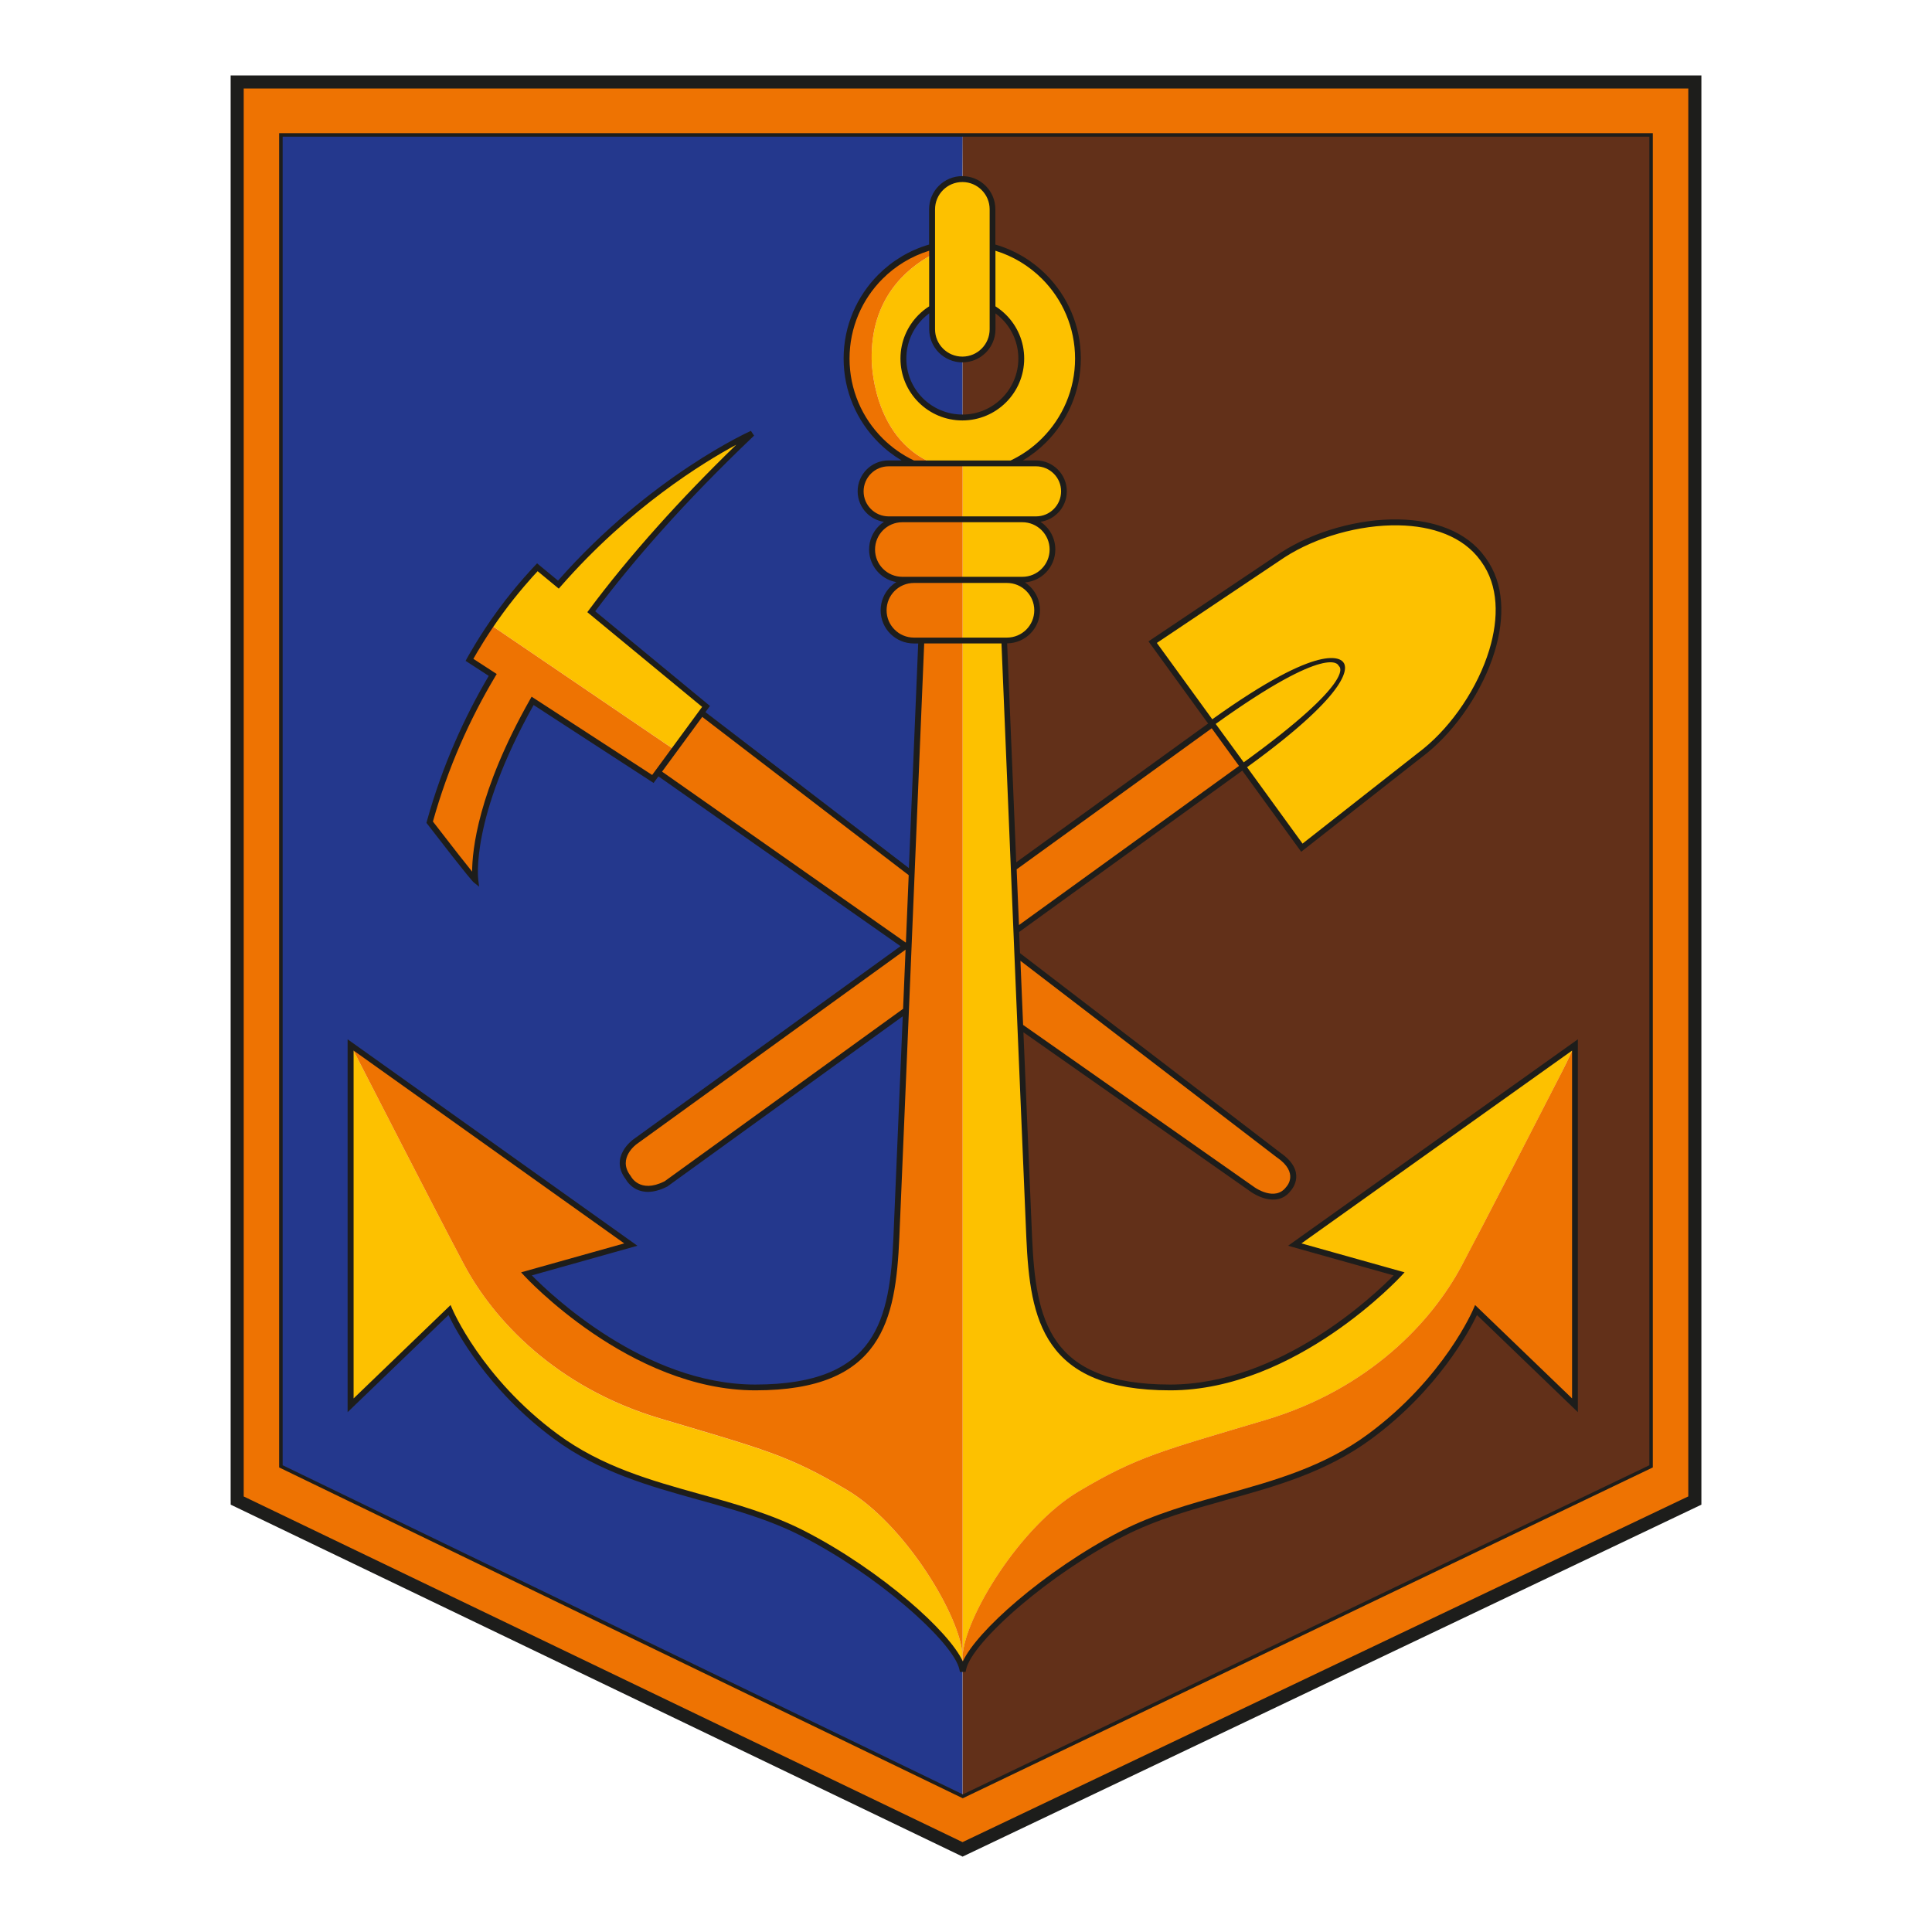
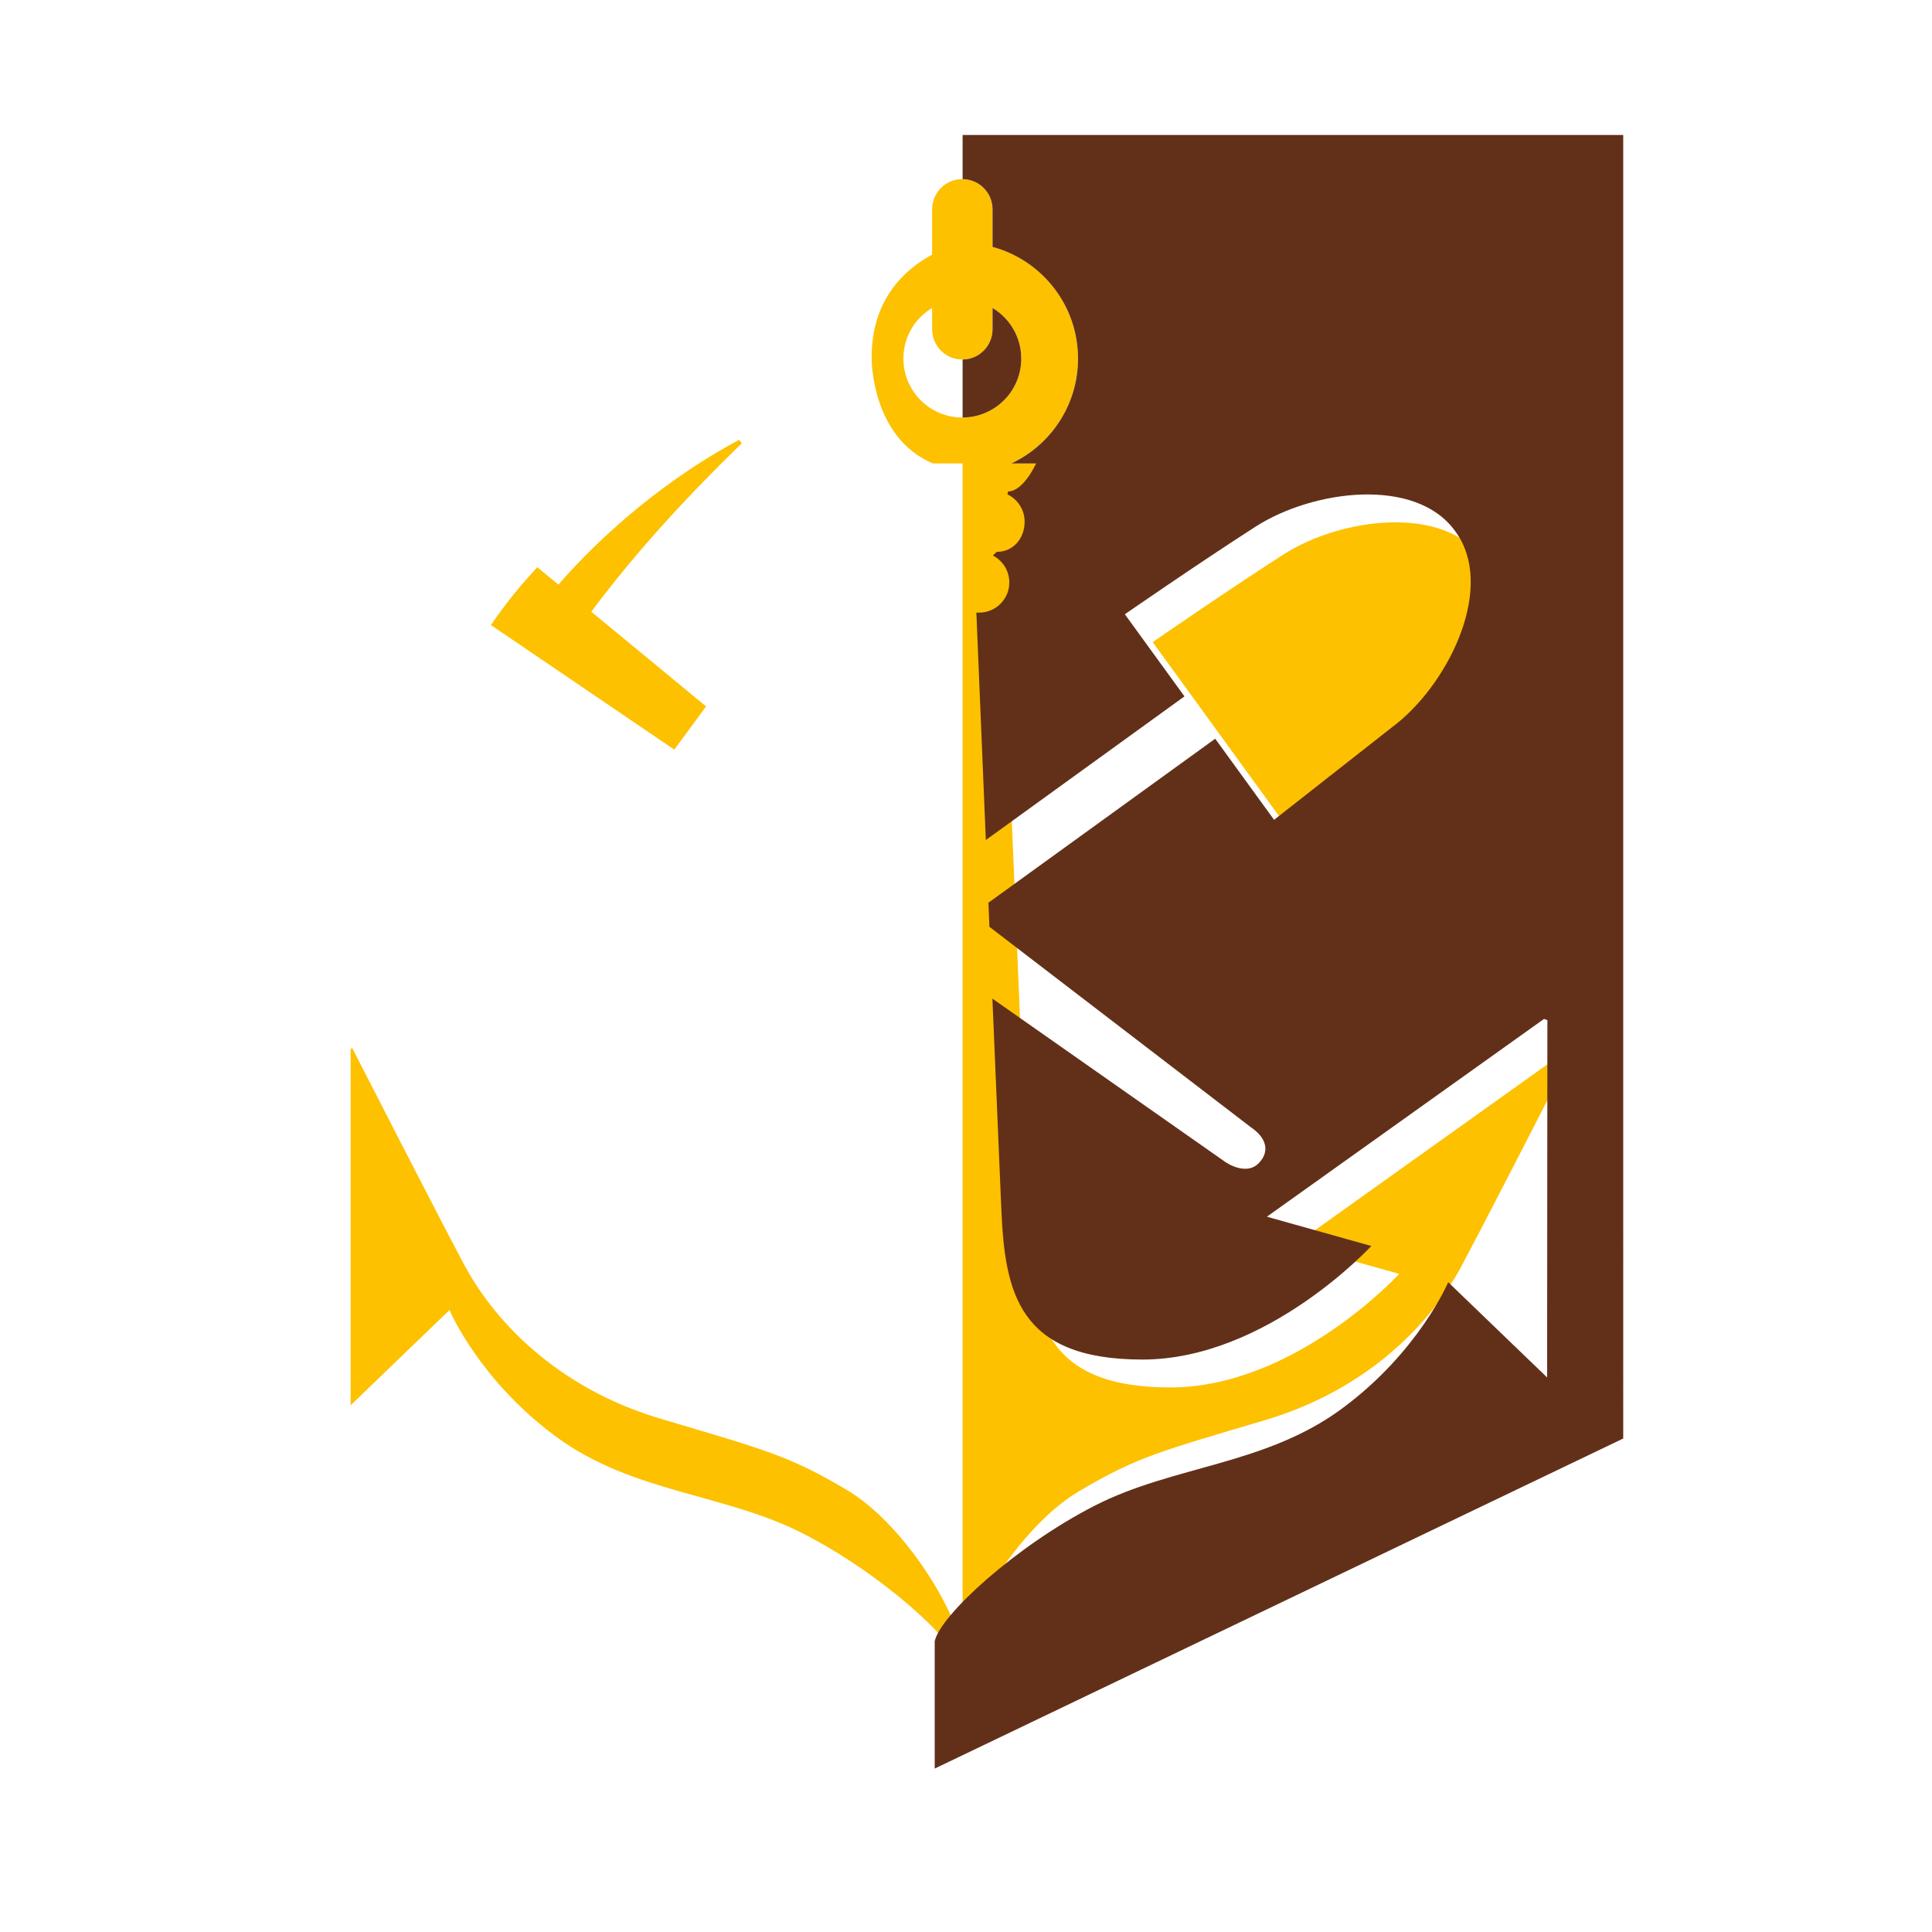
<svg xmlns="http://www.w3.org/2000/svg" id="Vrstva_1" version="1.1" viewBox="0 0 500 500">
  <defs>
    <style>
      .st0 {
        fill: #1d1d1b;
      }

      .st1 {
        fill: #ee7302;
      }

      .st2 {
        fill: #623019;
      }

      .st3 {
        fill: #24388d;
      }

      .st4 {
        fill: #fdc100;
      }
    </style>
  </defs>
  <path class="st4" d="M336.94,219.38s18.2-13.84,32-25.12c13.8-11.27,25.15-35.42,15-49.4l-.21-.29c-10.15-13.98-36.63-10.66-51.62-1.04-14.99,9.63-33.79,22.65-33.79,22.65l38.62,53.19M191.35,113.82c-7.77,4.07-27.95,15.88-46.83,37.47l-5.45-4.49s-4.68,4.83-9.53,11.43c-.89,1.21-1.72,2.4-2.49,3.53l47.46,32.25,8.22-11.2-29.71-24.5c9.61-12.89,22.27-27.44,38.94-43.55l-.63-.94ZM241.23,79.7c-4.45,2.66-7.43,7.53-7.43,13.1,0,8.42,6.83,15.25,15.25,15.25s15.25-6.83,15.25-15.25c0-5.56-2.98-10.43-7.43-13.1v5.52c0,4.32-3.5,7.82-7.82,7.82s-7.82-3.5-7.82-7.82v-5.52ZM249.12,428.49V119.93h-7.7c-15.9-6.7-15.83-26.92-15.83-26.92-.25-15.55,8.72-23.39,15.64-27.11v-11.73c0-4.32,3.5-7.82,7.82-7.82s7.82,3.5,7.82,7.82v9.72c12.74,3.44,22.12,15.08,22.12,28.91,0,12.01-7.08,22.37-17.28,27.14h6.42c3.99,0,7.23,3.23,7.23,7.23s-3.24,7.23-7.23,7.23l-.18.76c2.63,1.26,4.45,3.95,4.45,7.06,0,4.32-2.9,7.82-7.21,7.82l-1.01.95c2.53,1.3,4.26,3.93,4.26,6.96,0,4.32-3.5,7.82-7.82,7.82h-.71c1.61,38.84,5.7,137.38,6.46,154.43.94,21.33,4.26,38.87,36.5,38.87s59.25-29.39,59.25-29.39l-27.02-7.58,71.73-51.19.42.24c-.47,1.04-1.39,3.05-2.72,5.68-6.29,12.28-20.48,39.93-26.3,50.84-7.58,14.22-23.7,31.76-50.72,39.82-27.02,8.06-33.18,9.48-48.34,18.49-15.11,8.97-29.45,32.5-30.03,42.53ZM249,427.26c.05.47.09.93.1,1.36v3.4c-1.42-7.11-20.91-24.72-41.29-35.15-20.39-10.43-44.09-10.43-63.99-25.12-19.91-14.69-27.49-32.71-27.49-32.71l-25.59,24.65v-92.14l.41-.33c3.02,5.9,22.01,43.01,28.98,56.09,7.59,14.22,23.7,31.76,50.72,39.82,27.02,8.06,33.18,9.48,48.35,18.49,14.6,8.67,28.38,31.1,29.81,41.64Z" />
-   <path class="st1" d="M61.38,388.33V21.21h377.24v367.13l-189.51,90.28-187.73-90.28M249.16,464.89l178.14-85.4V34.93H72.69v344.56l176.47,85.4ZM263.01,240.84l58.69-42.44-7.96-10.96-51.41,37.18.68,16.22ZM330.92,298.94l-67.65-51.86.78,18.57,60.28,42.28s5.87,4.15,9.17-.31c0,0,3.98-4.17-2.57-8.68ZM407.26,271.08c-.53,1.19-1.56,3.42-2.88,6.01-6.36,12.41-20.39,39.74-26.16,50.57-7.58,14.22-23.7,31.76-50.72,39.82-27.02,8.06-33.18,9.48-48.35,18.49-15.11,8.97-29.45,32.5-30.03,42.52V119.93h-7.7c-15.9-6.7-15.83-26.92-15.83-26.92-.25-15.55,8.72-23.39,15.64-27.11v-2.02c-12.85,3.43-22.47,15.08-22.12,28.92.39,15.05,9.52,23.31,17.56,27.14h-6.56c-3.99,0-7.23,3.23-7.23,7.23s3.24,7.23,7.23,7.23l.18.76c-2.63,1.26-4.45,3.95-4.45,7.06,0,4.32,2.9,7.82,7.21,7.82v.95c-2.52,1.3-4.25,3.93-4.25,6.96,0,4.32,3.5,7.82,7.82,7.82h1.82c-.59,14.35-1.53,36.84-2.51,60.36l-54.36-41.67-7.06,9.56-47.46-32.25c-3.42,5.05-5.55,8.99-5.55,8.99l6.02,3.9c-6.59,11.04-12.32,23.68-16.32,38.1,7.32,9.5,10.13,12.97,11.19,14.23l.56-.25c-.17-3.9.24-19.54,14.88-45.38l31.13,20.21,1.3-1.71,64.1,44.96-70,50.62s-5.79,4.09-1.77,9.3c0,0,2.59,5.26,9.74,1.63l62.13-44.92c-1.14,27.41-2.14,51.13-2.48,58.72-.95,21.33-4.27,38.87-36.5,38.87s-59.25-29.39-59.25-29.39l27.01-7.57-71.77-51.13-.32.28c3.08,6.01,22.01,43,28.96,56.05,7.58,14.22,23.7,31.76,50.72,39.82,27.02,8.06,33.18,9.48,48.35,18.49,14.55,8.64,28.29,30.95,29.8,41.54.06.39.1,1.05.12,1.48v3.33c1.5-6.79,21.03-24.66,41.42-35.09,20.38-10.43,44.08-10.43,63.99-25.12,19.91-14.69,27.49-32.71,27.49-32.71l25.6,24.65.07-92.48-.41-.13Z" />
-   <path class="st3" d="M249.12,108.05v-15.01h-.06c-4.32,0-7.82-3.5-7.82-7.82v-5.52c-4.45,2.66-7.43,7.53-7.43,13.1,0,8.42,6.83,15.25,15.25,15.25h.06M249.11,431.95v.07c-1.43-7.11-20.92-24.72-41.29-35.15-20.39-10.43-44.08-10.43-63.99-25.12-19.91-14.69-27.49-32.71-27.49-32.71l-25.59,24.65v-92.14s.42-.29.42-.29l.32-.28,71.77,51.13-27.01,7.57s27.02,29.39,59.25,29.39,35.55-17.54,36.5-38.87c.34-7.59,1.33-31.31,2.48-58.72l-62.13,44.92c-7.15,3.63-9.74-1.63-9.74-1.63-4.03-5.21,1.77-9.3,1.77-9.3l70.01-50.62-64.1-44.96-1.3,1.71-31.13-20.21c-14.65,25.84-15.06,41.48-14.88,45.38l-.56.25c-1.07-1.26-3.88-4.73-11.19-14.23,4-14.42,9.73-27.06,16.32-38.1l-6.02-3.91s2.13-3.95,5.55-8.99c0,0,2.28-3.25,2.49-3.53,4.84-6.6,9.53-11.43,9.53-11.43l5.44,4.49c18.88-21.59,39.05-33.4,46.83-37.47l.63.94c-16.67,16.11-29.33,30.66-38.94,43.55l29.71,24.5-1.16,1.64,54.36,41.67c.98-23.52,1.91-46.02,2.51-60.36h-1.82c-4.32,0-7.82-3.5-7.82-7.82,0-3.04,1.73-5.67,4.26-6.96v-.95c-4.32,0-7.22-3.5-7.22-7.82,0-3.11,1.82-5.8,4.45-7.06l-.18-.76c-3.99,0-7.23-3.23-7.23-7.23s3.24-7.23,7.23-7.23h6.56c-8.04-3.83-17.18-12.09-17.56-27.14-.35-13.84,9.27-25.49,22.12-28.92v-9.71c0-4.32,3.5-7.82,7.82-7.82l.06-11.43H72.69v344.56l176.42,85.38v-32.94.03Z" />
-   <path class="st2" d="M249.12,93.04v15.01c8.39-.03,15.18-6.85,15.18-15.25,0-5.56-2.98-10.43-7.43-13.1v5.52c0,4.3-3.46,7.79-7.75,7.82M249.12,34.93v11.43c4.29.03,7.75,3.52,7.75,7.82v9.72c12.74,3.44,22.12,15.08,22.12,28.91,0,12.01-7.08,22.37-17.28,27.14h6.42c3.99,0,7.23,3.23,7.23,7.23s-3.24,7.23-7.23,7.23l-.18.76c2.63,1.26,4.45,3.95,4.45,7.06,0,4.32-2.9,7.82-7.21,7.82l-1.01.95c2.53,1.3,4.26,3.93,4.26,6.96,0,4.32-3.5,7.82-7.82,7.82h-.71c.58,14.04,1.49,35.88,2.45,58.85l51.41-37.18-15.43-21.25s18.8-13.02,33.79-22.65c14.99-9.63,41.47-12.94,51.62,1.04l.21.29c10.15,13.98-1.2,38.13-15,49.4l-32,25.12-15.24-20.99-58.69,42.44.26,6.24,67.65,51.86c6.55,4.52,2.57,8.69,2.57,8.69-3.3,4.46-9.17.31-9.17.31l-60.28-42.28c1.07,25.62,1.99,47.34,2.31,54.54.94,21.33,4.26,38.87,36.5,38.87s59.25-29.39,59.25-29.39l-27.02-7.58,71.73-51.19.45.18.41.13-.07,92.48-25.6-24.65s-7.58,18.01-27.49,32.71c-19.91,14.69-43.61,14.69-63.99,25.12-20.35,10.42-39.86,28.24-41.41,35.06v32.94l.05.02,178.14-85.4V34.93h-178.19Z" />
-   <path class="st0" d="M63.07,22.9v364.38l186.03,89.46,187.83-89.47V22.9H63.07M427.5,379.89l-178.34,85.5c-58.99-28.5-117.97-57.04-176.92-85.62V34.47h355.51v345.3l-.26.12ZM249.17,464.39l177.68-85.18V35.38H73.15v343.82l176.02,85.18ZM59.69,388.33V19.52h380.63v369.89c-63.73,30.36-127.46,60.73-191.2,91.08-63.15-30.35-126.29-60.72-189.42-91.09v-1.05ZM257.63,79.28c.99.63,1.91,1.37,2.74,2.2,2.9,2.89,4.69,6.9,4.69,11.32s-1.79,8.42-4.69,11.32-6.9,4.69-11.32,4.69-8.42-1.79-11.32-4.69c-2.9-2.9-4.69-6.9-4.69-11.32s1.79-8.42,4.69-11.32c.83-.83,1.75-1.57,2.74-2.2v-14.39c-4.61,1.42-8.73,3.94-12.06,7.27-5.28,5.28-8.55,12.58-8.55,20.64s3.27,15.36,8.55,20.64c2.35,2.35,5.1,4.3,8.14,5.74h24.99c3.04-1.44,5.79-3.39,8.14-5.75,5.28-5.28,8.55-12.58,8.55-20.63s-3.27-15.36-8.55-20.64c-3.33-3.33-7.45-5.85-12.06-7.27v14.39ZM249.05,107.29c4,0,7.62-1.62,10.25-4.25,2.62-2.62,4.25-6.25,4.25-10.25s-1.62-7.63-4.25-10.25h0c-.52-.52-1.08-1-1.67-1.44v4.11c0,2.37-.96,4.51-2.51,6.06-1.55,1.55-3.7,2.51-6.06,2.51s-4.51-.96-6.07-2.51c-1.55-1.55-2.51-3.7-2.51-6.07v-4.11c-.59.44-1.15.92-1.67,1.44-2.62,2.62-4.25,6.25-4.25,10.25s1.62,7.63,4.24,10.25c2.62,2.62,6.25,4.25,10.25,4.25ZM256.12,54.17c0-1.95-.79-3.72-2.07-4.99-1.28-1.28-3.04-2.07-4.99-2.07s-3.72.79-5,2.07c-1.28,1.28-2.07,3.04-2.07,4.99v31.05c0,1.95.79,3.72,2.07,5,1.28,1.28,3.05,2.07,5,2.07s3.72-.79,4.99-2.07c1.28-1.28,2.07-3.05,2.07-5v-31.05ZM268.13,133.64c1.79,0,3.41-.72,4.58-1.9,1.17-1.17,1.9-2.79,1.9-4.58s-.72-3.41-1.9-4.58c-1.17-1.17-2.79-1.9-4.58-1.9h-38.15c-1.79,0-3.41.72-4.58,1.9-1.17,1.17-1.9,2.79-1.9,4.58s.72,3.41,1.9,4.58c1.17,1.17,2.79,1.9,4.58,1.9h38.15ZM264.58,149.28c1.95,0,3.72-.79,4.99-2.07,1.28-1.28,2.07-3.04,2.07-4.99s-.79-3.72-2.07-5c-1.28-1.28-3.04-2.07-4.99-2.07h-31.05c-1.95,0-3.72.79-5,2.07-1.28,1.28-2.07,3.05-2.07,5s.79,3.72,2.07,4.99c1.28,1.28,3.05,2.07,5,2.07h31.05ZM249.17,429.99c1.82-3.95,7.01-9.7,14.04-15.68,7.5-6.38,17.13-13.07,26.97-18.11,8.61-4.4,17.76-6.95,26.98-9.52,12.67-3.53,25.45-7.08,36.91-15.54,19.74-14.57,27.23-32.35,27.25-32.4l.43-1,25.1,24.17v-90.02l-70.04,49.9,26.69,7.49-.84.91c-.08.08-27.24,29.63-59.8,29.63-16.4,0-25.48-4.51-30.6-11.76-5.09-7.21-6.17-17.05-6.65-27.83-.75-16.96-4.8-114.41-6.43-153.71h-20c-1.63,39.3-5.68,136.75-6.43,153.71-.48,10.79-1.57,20.63-6.65,27.83-5.12,7.25-14.2,11.76-30.6,11.76-32.56,0-59.72-29.55-59.8-29.63l-.84-.91,26.69-7.49-70.04-49.9v90.02l25.1-24.17.43,1c.02.05,7.51,17.83,27.25,32.4,11.46,8.46,24.24,12.01,36.91,15.54,9.21,2.56,18.37,5.11,26.98,9.52,9.84,5.04,19.47,11.73,26.97,18.11,7.03,5.98,12.22,11.73,14.04,15.68ZM263.71,239.4l56.95-41.18-7.07-9.74-50.48,36.5.6,14.41ZM337.1,218.32l31.37-24.63c7.34-5.99,13.98-15.69,16.96-25.52,2.51-8.28,2.42-16.63-2.1-22.85l-.21-.29c-4.52-6.22-12.42-8.9-21.08-9.07-10.27-.21-21.54,3.1-29.52,8.23l-33.13,22.2,14.35,19.76c28.67-20.54,33.39-15.59,33.97-14.66.74.95,3.07,6.74-24.97,27.06l14.36,19.78ZM321.88,197.29c29.47-21.34,24.73-24.8,24.71-24.81l-.21-.28s-2.18-6.06-31.76,15.15l7.26,9.94ZM171.94,305.76l61.78-44.68.64-15.31-69.56,50.3s-5.15,3.64-1.61,8.23l.08.12s2.24,4.55,8.67,1.32ZM235.17,226.49l-53.43-40.96-10.4,14.17,63.03,44.21.08-.06.72-17.37ZM190.54,115.1c-8.42,4.53-27.5,16.15-45.45,36.69l-.48.55-5.47-4.51c-1.31,1.39-5.09,5.54-8.98,10.85-3.9,5.32-6.72,10.17-7.65,11.83l6.04,3.92-.37.62c-3.28,5.49-6.34,11.39-9.09,17.7-2.7,6.21-5.08,12.82-7.05,19.86,5.87,7.62,8.75,11.25,10.15,12.97,0-5.44,1.48-20.71,15-44.58l.39-.7,31.2,20.26,12.93-17.62-29.71-24.51.43-.58c5.06-6.79,10.98-14.05,17.9-21.77,5.97-6.67,12.68-13.67,20.21-20.98ZM264.01,246.7l67.37,51.64c6.94,4.81,3.03,9.4,2.69,9.78-3.74,4.99-10.16.45-10.18.44l-59.03-41.4c1.04,24.94,1.93,45.94,2.24,53.02.47,10.54,1.51,20.14,6.38,27.03,4.84,6.85,13.54,11.11,29.36,11.11,28.6,0,53.02-23.34,57.83-28.25l-27.32-7.67c25-17.81,50-35.62,75-53.43v96.5l-26.11-25.14c-1.9,3.97-9.96,19.24-27.29,32.03-11.68,8.62-24.6,12.22-37.4,15.78-9.14,2.55-18.23,5.07-26.69,9.4-9.74,4.98-19.26,11.6-26.68,17.91-7.95,6.76-13.45,13.11-14.16,16.64l-.12.61h-1.48l-.12-.61c-.71-3.53-6.21-9.88-14.16-16.64-7.42-6.31-16.94-12.93-26.68-17.91-8.47-4.33-17.55-6.86-26.69-9.4-12.8-3.56-25.72-7.16-37.41-15.78-17.33-12.79-25.39-28.06-27.29-32.03l-26.11,25.14v-96.5c25,17.81,50,35.62,75,53.43l-27.32,7.67c4.81,4.9,29.24,28.25,57.83,28.25,15.83,0,24.53-4.26,29.37-11.11,4.87-6.89,5.91-16.49,6.38-27.03.33-7.46,1.3-30.42,2.41-57.16l-60.87,44.01-.1.06c-7.32,3.71-10.35-1.23-10.71-1.9-4.36-5.72,1.76-10.18,1.96-10.32l69.15-50-62.66-43.95-1.25,1.71-31.05-20.17c-16.5,29.41-14.33,45.13-14.33,45.18l.23,1.84-1.45-1.16s-.82-.61-11.96-15.07l-.23-.3.1-.36c2.01-7.25,4.46-14.04,7.23-20.42,2.67-6.13,5.63-11.88,8.8-17.25l-5.99-3.89.33-.61s3.23-5.97,8.1-12.61c4.87-6.64,9.58-11.49,9.59-11.51l.48-.5,5.42,4.47c23.99-27.21,49.84-38.72,49.91-38.76l.83,1.23c-9,8.57-16.86,16.69-23.73,24.36-6.67,7.45-12.42,14.48-17.39,21.1l29.7,24.5-1.17,1.6,52.65,40.36c.94-22.57,1.83-44.05,2.41-58.13h-1.14c-2.37,0-4.51-.96-6.07-2.51-1.55-1.55-2.51-3.7-2.51-6.07s.96-4.51,2.51-6.07c.47-.47.98-.88,1.55-1.23-1.76-.31-3.33-1.16-4.54-2.38-1.55-1.55-2.51-3.7-2.51-6.06s.96-4.51,2.51-6.07c.41-.4.85-.77,1.33-1.09-1.73-.26-3.28-1.07-4.46-2.25-1.44-1.44-2.34-3.44-2.34-5.65s.89-4.2,2.34-5.65c1.44-1.44,3.44-2.34,5.65-2.34h3.37c-2.19-1.31-4.21-2.88-6-4.68-5.56-5.55-8.99-13.23-8.99-21.7s3.44-16.15,8.99-21.71c3.6-3.6,8.1-6.32,13.13-7.78v-9.14c0-2.37.96-4.51,2.52-6.06,1.55-1.55,3.7-2.51,6.06-2.51s4.51.96,6.06,2.51c1.55,1.55,2.51,3.7,2.51,6.06v9.14c5.03,1.46,9.53,4.17,13.13,7.78,5.55,5.55,8.99,13.23,8.99,21.71s-3.44,16.15-8.99,21.7c-1.8,1.8-3.81,3.37-6.01,4.68h3.38c2.2,0,4.2.89,5.65,2.34,1.44,1.44,2.34,3.44,2.34,5.65s-.89,4.2-2.34,5.64c-1.18,1.18-2.73,2-4.47,2.25.48.32.93.68,1.33,1.09,1.55,1.55,2.51,3.7,2.51,6.06s-.96,4.51-2.51,6.06c-1.39,1.4-3.27,2.31-5.35,2.48.5.33.96.7,1.38,1.12,1.55,1.55,2.51,3.7,2.51,6.07s-.96,4.51-2.51,6.07c-1.54,1.54-3.65,2.49-5.99,2.51.57,13.77,1.44,34.63,2.35,56.66l49.66-35.91-15.43-21.26,34.44-23.1c8.21-5.27,19.81-8.68,30.36-8.46,9.1.18,17.44,3.04,22.27,9.69l.21.29c4.83,6.65,4.96,15.47,2.32,24.18-3.07,10.1-9.9,20.08-17.45,26.25l-32.63,25.6-15.24-21-57.76,41.76.23,5.48ZM330.46,299.54l-66.37-50.88.69,16.59,59.97,42.07s5.27,3.73,8.13-.15l.06-.07s3.37-3.53-2.45-7.55l-.03-.02ZM260.6,165.01c1.95,0,3.72-.79,5-2.07,1.28-1.28,2.07-3.05,2.07-5s-.79-3.72-2.07-5c-1.28-1.28-3.04-2.07-5-2.07h-24.08c-1.95,0-3.72.79-5,2.07-1.28,1.28-2.07,3.04-2.07,5s.79,3.72,2.07,5c1.28,1.28,3.04,2.07,5,2.07h24.08Z" />
+   <path class="st2" d="M249.12,93.04v15.01c8.39-.03,15.18-6.85,15.18-15.25,0-5.56-2.98-10.43-7.43-13.1v5.52c0,4.3-3.46,7.79-7.75,7.82M249.12,34.93v11.43c4.29.03,7.75,3.52,7.75,7.82v9.72c12.74,3.44,22.12,15.08,22.12,28.91,0,12.01-7.08,22.37-17.28,27.14h6.42s-3.24,7.23-7.23,7.23l-.18.76c2.63,1.26,4.45,3.95,4.45,7.06,0,4.32-2.9,7.82-7.21,7.82l-1.01.95c2.53,1.3,4.26,3.93,4.26,6.96,0,4.32-3.5,7.82-7.82,7.82h-.71c.58,14.04,1.49,35.88,2.45,58.85l51.41-37.18-15.43-21.25s18.8-13.02,33.79-22.65c14.99-9.63,41.47-12.94,51.62,1.04l.21.29c10.15,13.98-1.2,38.13-15,49.4l-32,25.12-15.24-20.99-58.69,42.44.26,6.24,67.65,51.86c6.55,4.52,2.57,8.69,2.57,8.69-3.3,4.46-9.17.31-9.17.31l-60.28-42.28c1.07,25.62,1.99,47.34,2.31,54.54.94,21.33,4.26,38.87,36.5,38.87s59.25-29.39,59.25-29.39l-27.02-7.58,71.73-51.19.45.18.41.13-.07,92.48-25.6-24.65s-7.58,18.01-27.49,32.71c-19.91,14.69-43.61,14.69-63.99,25.12-20.35,10.42-39.86,28.24-41.41,35.06v32.94l.05.02,178.14-85.4V34.93h-178.19Z" />
</svg>